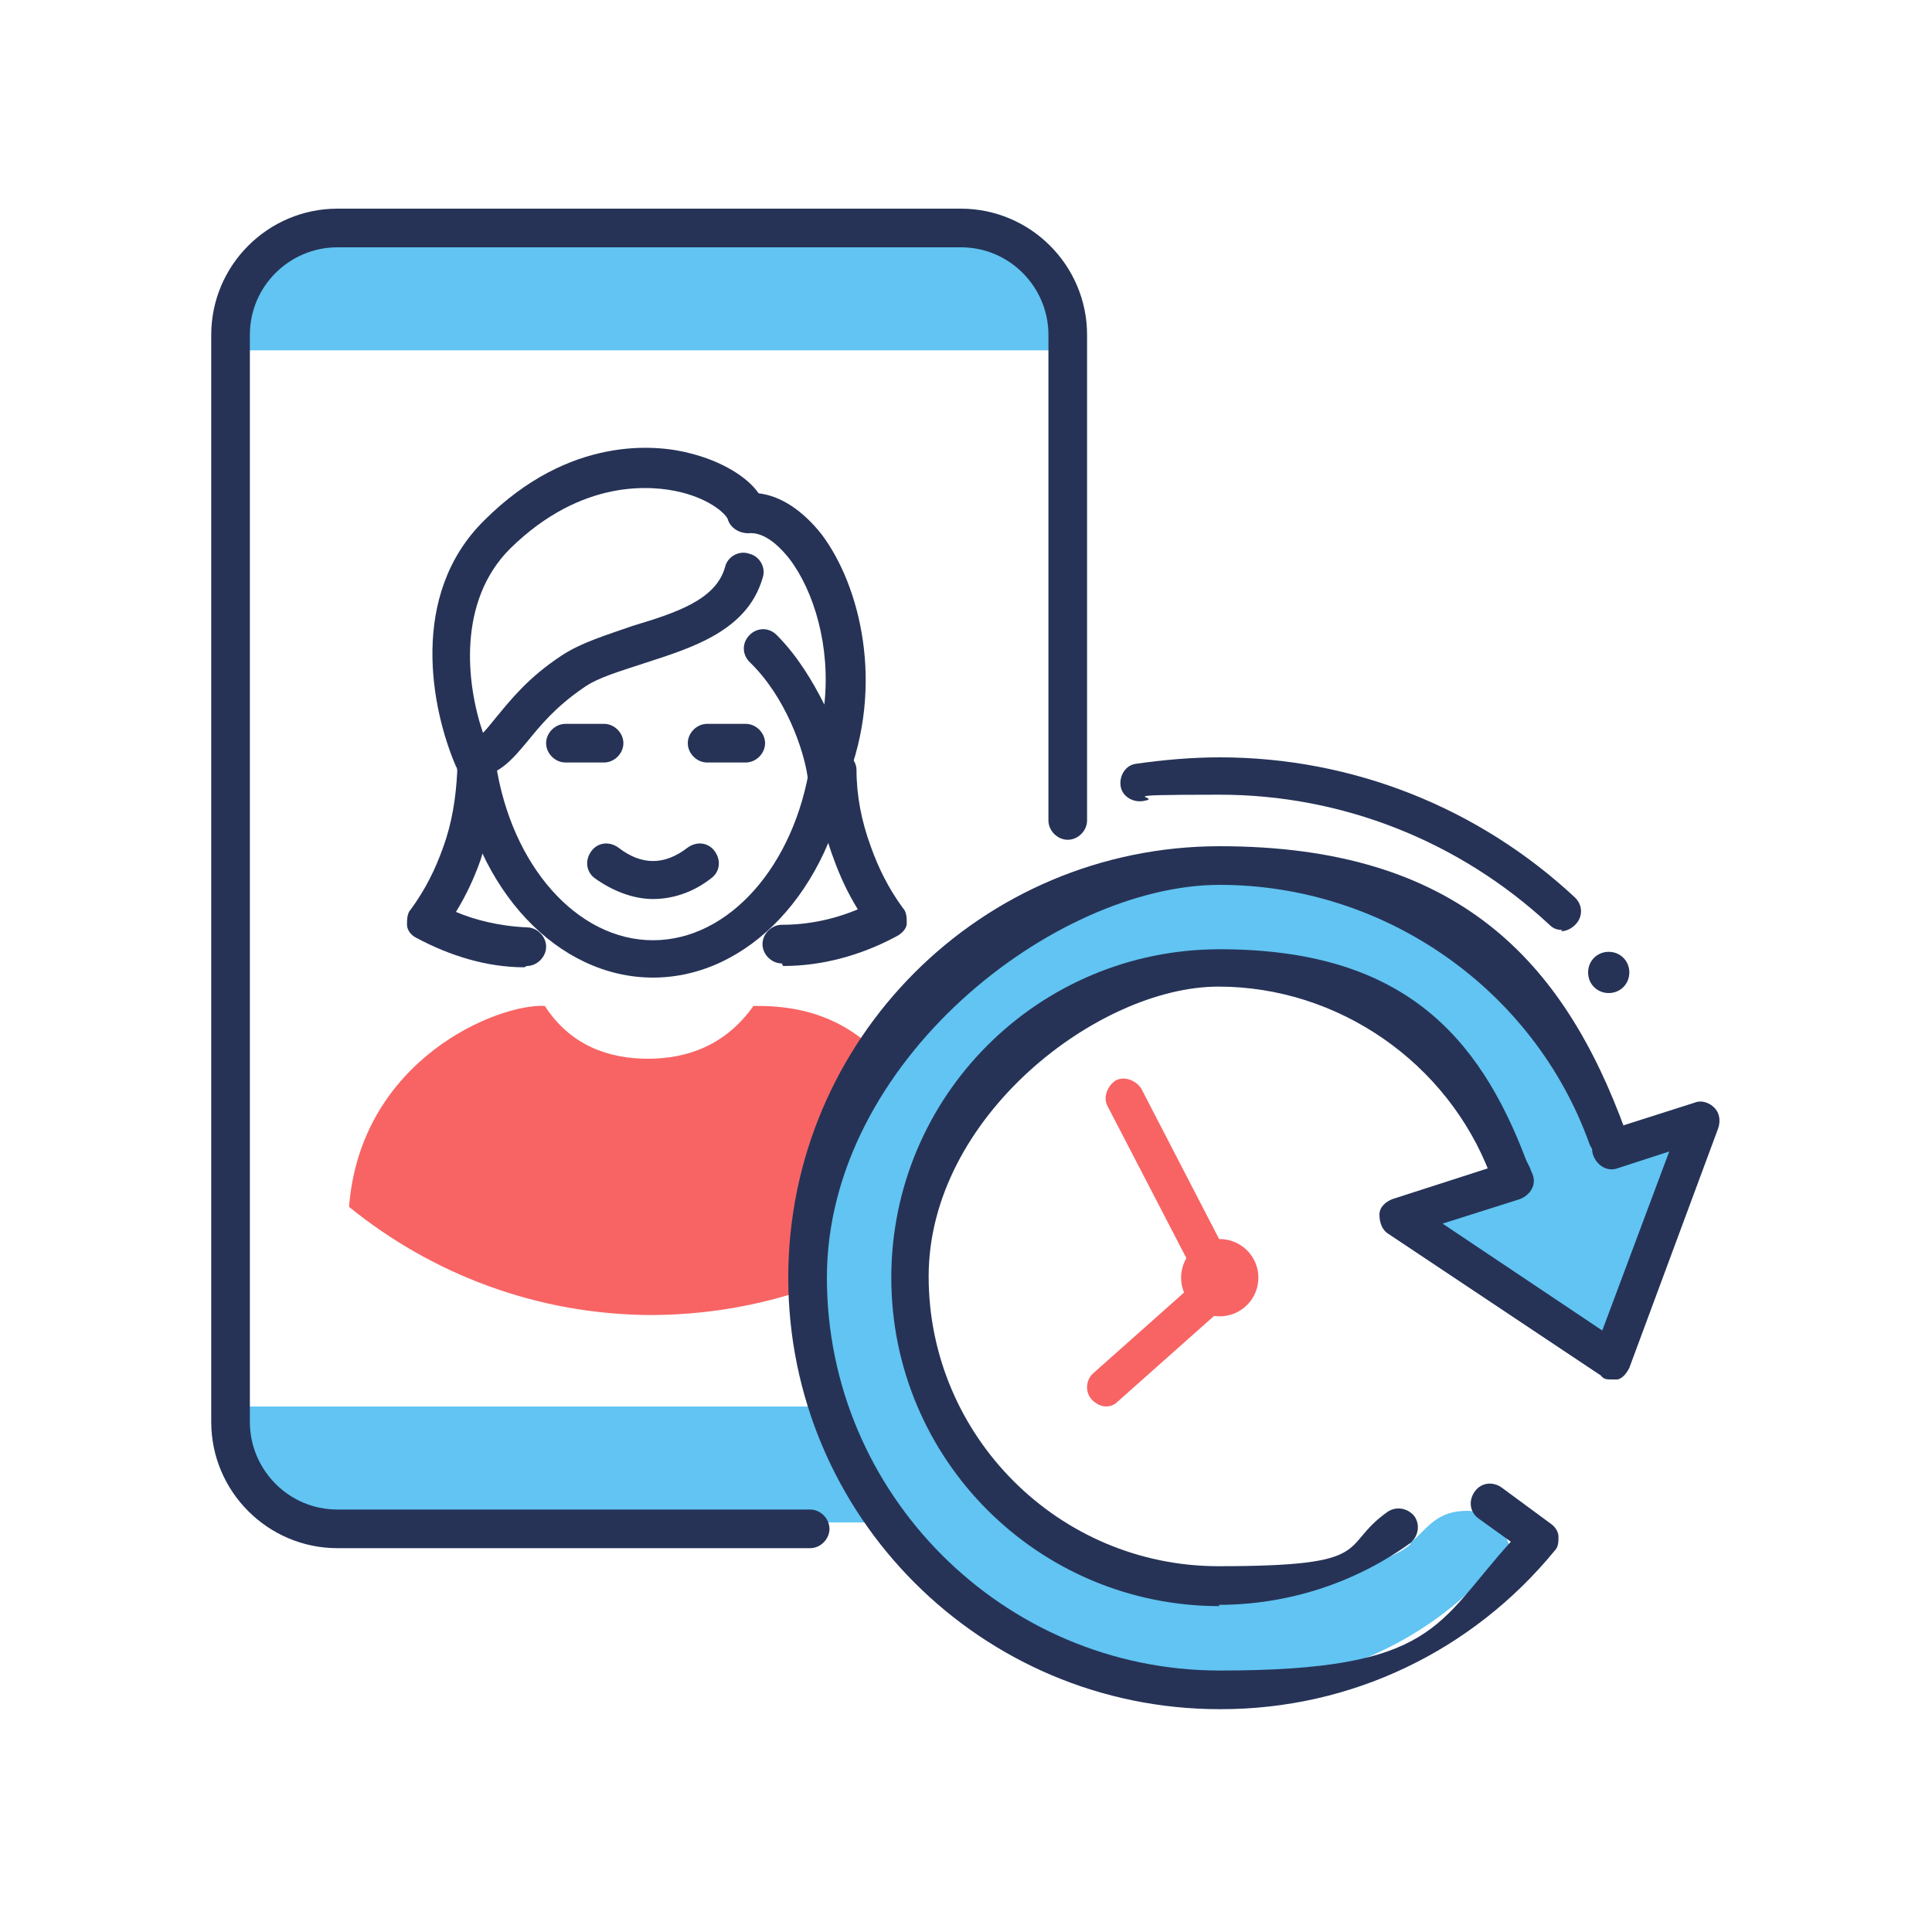
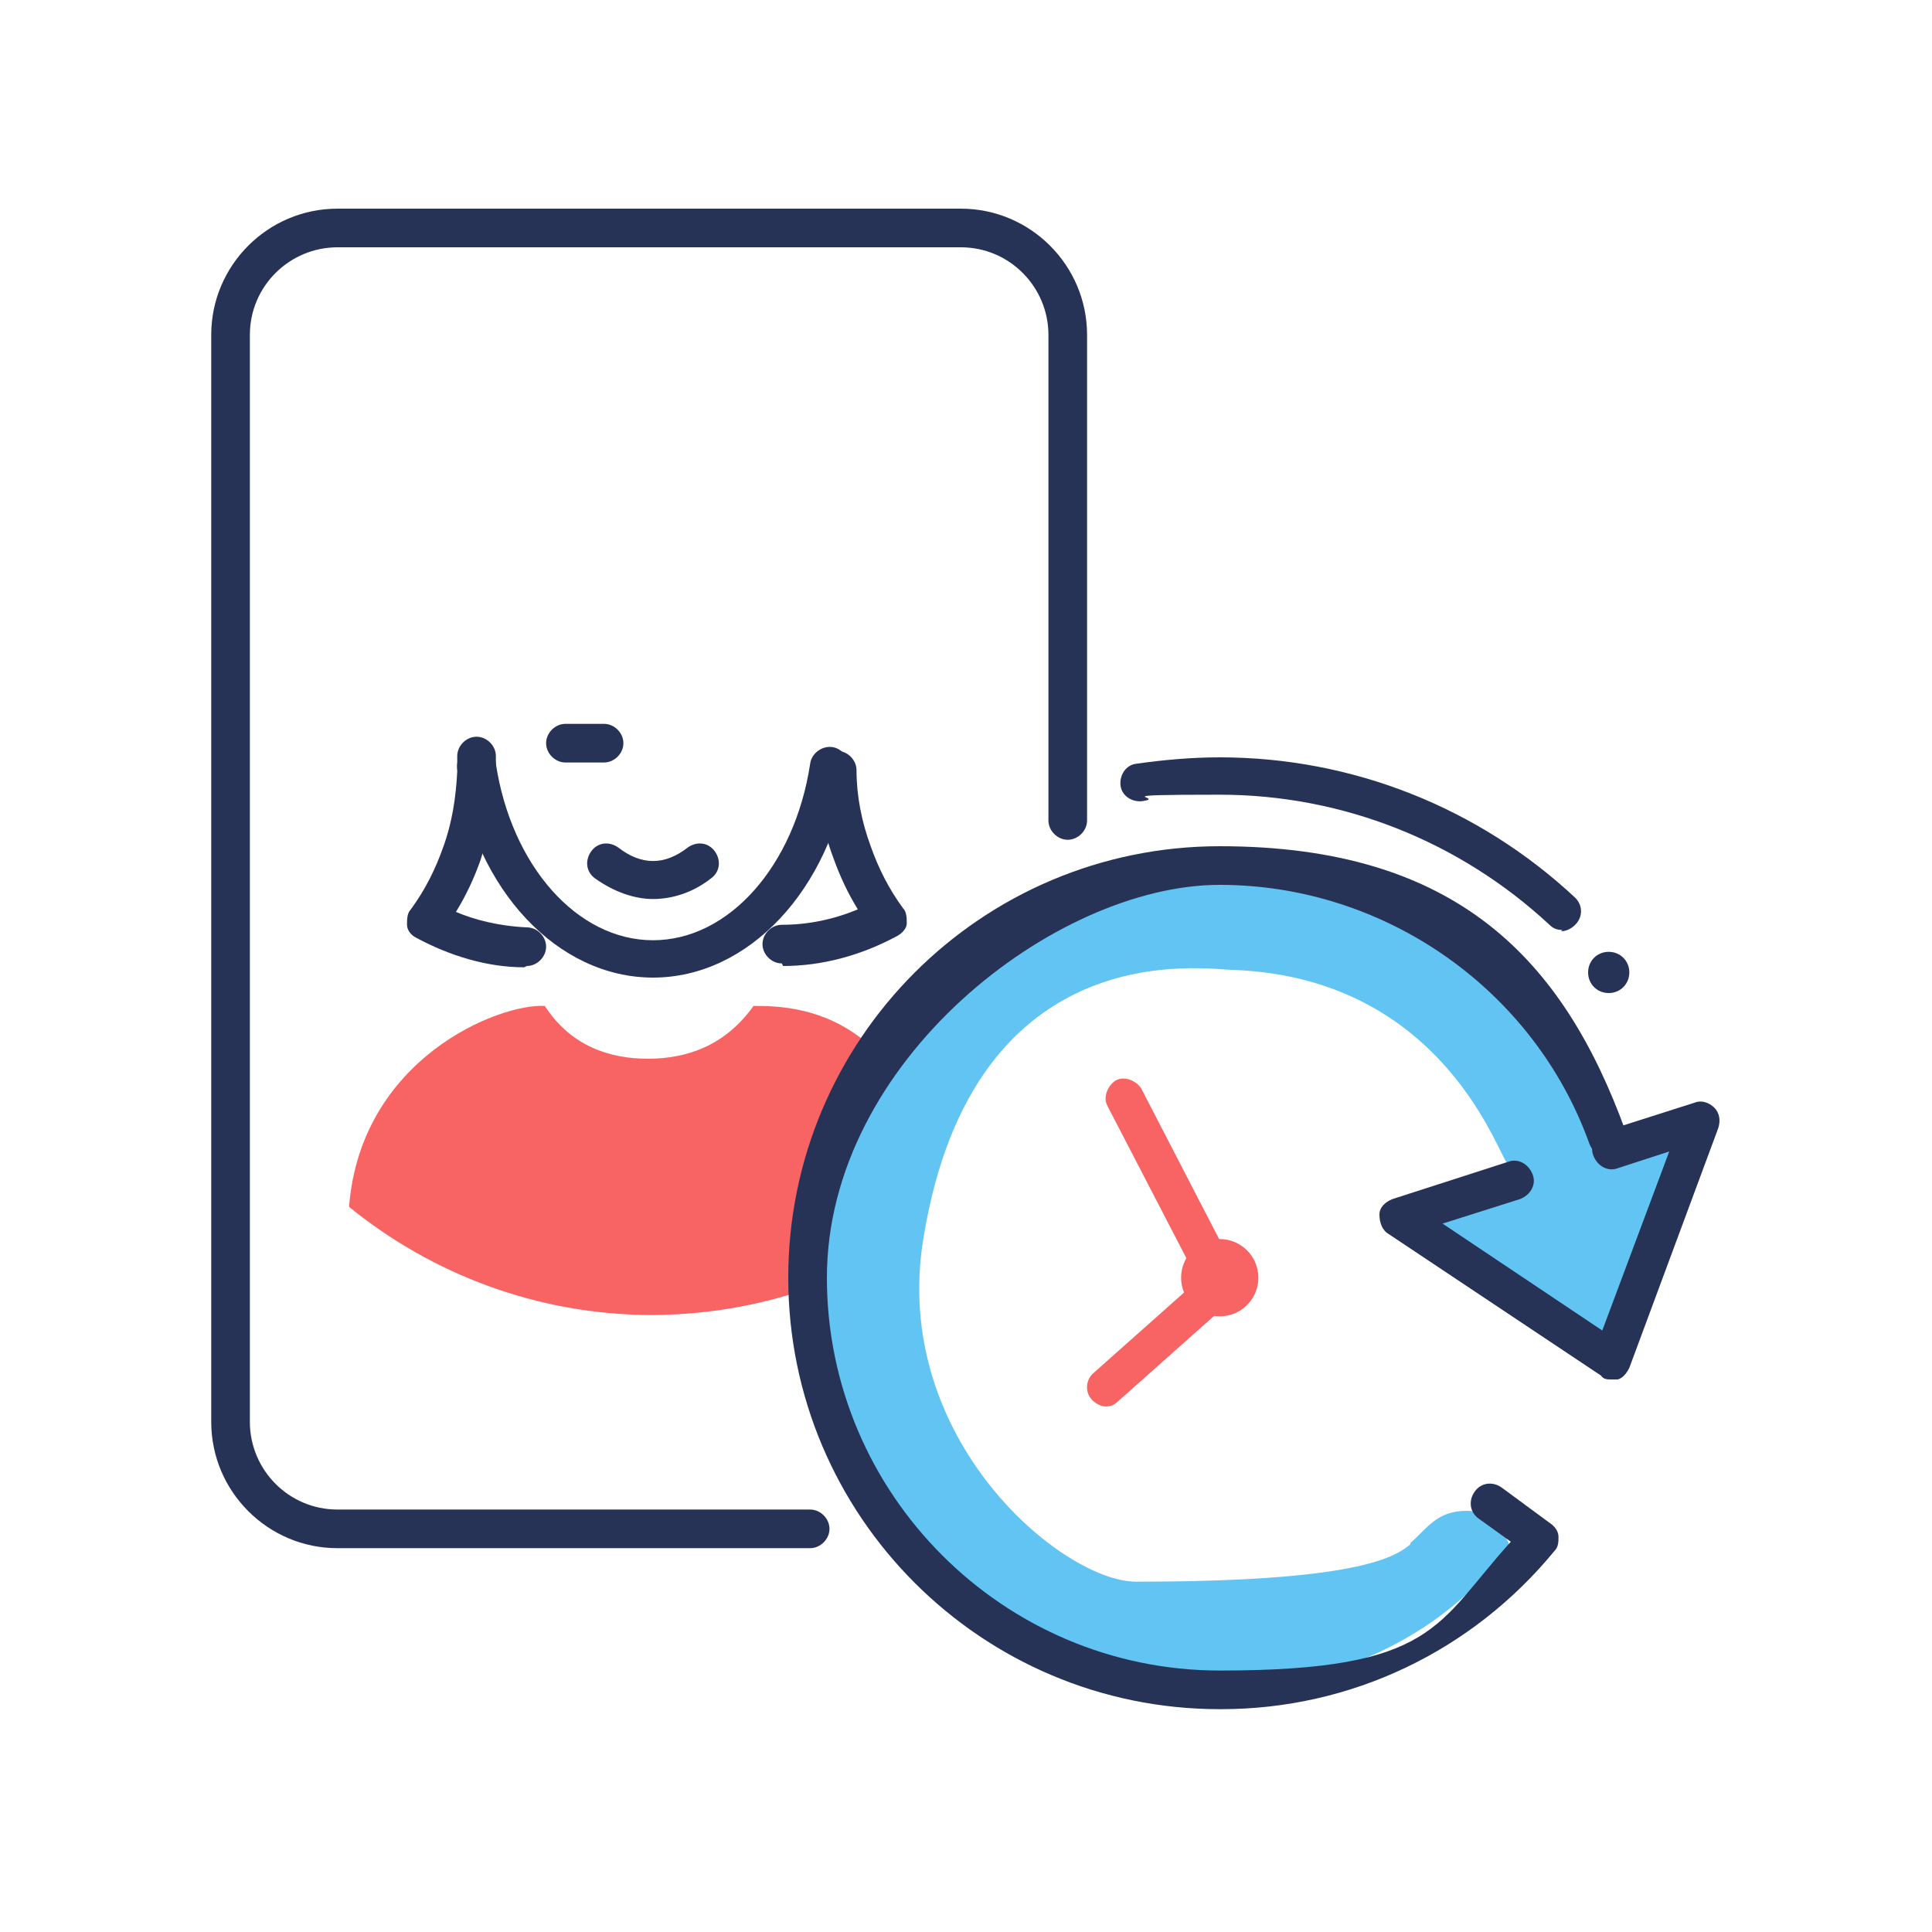
<svg xmlns="http://www.w3.org/2000/svg" id="Layer_1" data-name="Layer 1" version="1.1" viewBox="0 0 150 150">
  <defs>
    <style> .cls-1 { fill: #f86464; } .cls-1, .cls-2, .cls-3 { stroke-width: 0px; } .cls-2 { fill: #263357; } .cls-3 { fill: #61c4f2; } </style>
  </defs>
-   <path class="cls-3" d="M69,118.2H25.7c-4,0-7.3-3.3-7.3-7.3v-1.7h45l5.6,9Z" />
-   <path class="cls-3" d="M75.1,17.2H25c-3.6,0-6.6,3.3-6.6,7.4v2.6h65v-.7c0-5.2-3.7-9.3-8.3-9.3Z" />
  <path class="cls-2" d="M62.9,120.2H26.2c-5.4,0-9.8-4.4-9.8-9.8V26c0-5.4,4.4-9.8,9.8-9.8h48.4c5.4,0,9.8,4.4,9.8,9.8v37.7c0,.8-.7,1.5-1.5,1.5s-1.5-.7-1.5-1.5V26c0-3.7-3-6.8-6.8-6.8H26.2c-3.7,0-6.8,3-6.8,6.8v84.4c0,3.7,3,6.8,6.8,6.8h36.7c.8,0,1.5.7,1.5,1.5s-.7,1.5-1.5,1.5Z" />
  <path class="cls-1" d="M58.6,78.1c1.8,0,5.3.1,8.5,2.7-1.7,3.8-5.7,12.8-4.5,19.3-3.8,1.3-7.9,2-12.2,2h.3c-9,0-17.2-3.2-23.6-8.4.9-11.5,11.6-15.8,15.2-15.6,2,3.1,5,4.1,8,4.1s6-1,8.2-4.1Z" />
  <path class="cls-2" d="M40.7,75.1c-2.9,0-5.8-.9-8.4-2.3-.4-.2-.7-.6-.7-1,0-.4,0-.9.3-1.2,1.1-1.5,1.9-3.1,2.5-4.8.7-1.9,1-3.9,1.1-5.9v-1.2c0-.8.7-1.5,1.5-1.5s1.5.7,1.5,1.5v1.2c0,2.4-.5,4.7-1.2,6.9-.5,1.4-1.1,2.7-1.9,4,1.4.6,3.3,1.1,5.5,1.2.8,0,1.5.7,1.5,1.5,0,.8-.7,1.5-1.5,1.5Z" />
  <path class="cls-2" d="M60.7,74.8c-.8,0-1.5-.7-1.5-1.5s.7-1.5,1.5-1.5c2,0,4-.4,5.9-1.2-.8-1.3-1.4-2.6-1.9-4-.8-2.1-1.2-4.4-1.2-6.7,0,0,0,0,0,0h0c0-.9.7-1.6,1.5-1.6s1.5.7,1.5,1.5c0,2,.4,4,1.1,5.9.6,1.7,1.4,3.3,2.5,4.8.3.3.3.8.3,1.2,0,.4-.4.8-.8,1-2.8,1.5-5.8,2.3-8.8,2.3Z" />
  <path class="cls-2" d="M50.7,75.9c-7.4,0-13.8-6.8-15.2-16.2-.1-.8.4-1.6,1.3-1.7.8-.1,1.6.4,1.7,1.3,1.2,7.9,6.3,13.7,12.2,13.7s11-5.8,12.2-13.7c.1-.8.9-1.4,1.7-1.3.8.1,1.4.9,1.3,1.7-1.4,9.4-7.8,16.2-15.2,16.2Z" />
-   <path class="cls-2" d="M57.9,59.2h-3c-.8,0-1.5-.7-1.5-1.5s.7-1.5,1.5-1.5h3c.8,0,1.5.7,1.5,1.5s-.7,1.5-1.5,1.5Z" />
  <path class="cls-2" d="M46.9,59.2h-3c-.8,0-1.5-.7-1.5-1.5s.7-1.5,1.5-1.5h3c.8,0,1.5.7,1.5,1.5s-.7,1.5-1.5,1.5Z" />
  <path class="cls-2" d="M50.7,69.8c-1.5,0-3.1-.6-4.5-1.6-.7-.5-.8-1.4-.3-2.1.5-.7,1.4-.8,2.1-.3,1.8,1.4,3.6,1.4,5.4,0,.7-.5,1.6-.4,2.1.3.5.7.4,1.6-.3,2.1-1.4,1.1-3,1.6-4.5,1.6Z" />
-   <path class="cls-2" d="M64.2,61.6c0,0-.1,0-.2,0-.7,0-1.2-.6-1.3-1.3-.3-2.1-1.7-6.2-4.5-8.9-.6-.6-.6-1.5,0-2.1s1.5-.6,2.1,0c1.6,1.6,2.8,3.6,3.7,5.4.5-4.5-.8-8.8-2.7-11.3-1.1-1.4-2.2-2.1-3.2-2-.7,0-1.4-.4-1.6-1.1-.1-.3-1.2-1.5-3.7-2.1-2.1-.5-7.6-1.1-13.2,4.4-4.1,4.1-3.4,10.5-2.1,14.3.3-.3.6-.7,1.1-1.3,1-1.2,2.4-3,5-4.7,1.5-1,3.5-1.6,5.5-2.3,3.3-1,6.5-2,7.2-4.6.2-.8,1.1-1.3,1.9-1,.8.2,1.3,1.1,1,1.9-1.2,4.1-5.5,5.4-9.2,6.6-1.8.6-3.6,1.1-4.7,1.9-2.2,1.5-3.4,3-4.3,4.1-1.1,1.3-2.1,2.6-4,2.9-.7.1-1.3-.3-1.6-.9-1.9-4.4-3.7-13.3,2.2-19.1,6.6-6.6,13.4-5.9,16-5.2,2.4.6,4.4,1.8,5.3,3.1,1.7.2,3.4,1.3,4.9,3.2,3,4,4.9,11.7,1.9,19.2-.2.6-.8.9-1.4.9Z" />
  <path class="cls-3" d="M109.5,119.8c1.3-1.1,2-2.5,4.4-2.5s3.3,2.7,3.3,2.7c0,0-8.6,13.9-29.9,10.6-17.3-2.6-26.9-23.5-23.4-38.1,7.1-29.5,34.9-26.8,44.6-22,9.5,4.6,16.9,17.5,16.9,17.5l4.6.4-4.4,16.8-17.3-10.7s9.4-3.9,8.8-4.1c-.6-.1-4.7-14.5-21.4-15.1-2,0-20.1-3.1-24,20.8-2.6,15.6,10.8,26.7,16.5,26.7,16.8,0,20-1.8,21.3-2.9Z" />
  <path class="cls-2" d="M121.3,72.2c-.4,0-.7-.1-1-.4-7-6.5-16.1-10.1-25.6-10.1s-4,.2-6,.5c-.8.1-1.6-.4-1.7-1.2-.1-.8.4-1.6,1.2-1.7,2.1-.3,4.3-.5,6.5-.5,10.3,0,20.1,3.9,27.6,10.9.6.6.6,1.5,0,2.1-.3.3-.7.5-1.1.5Z" />
  <path class="cls-2" d="M94.7,132.7c-18.5,0-33.5-15-33.5-33.5s15-33.5,33.5-33.5,26.7,8.9,31.5,22.1c.3.8-.1,1.6-.9,1.9-.8.3-1.6-.1-1.9-.9-4.3-12-15.9-20.1-28.7-20.1s-30.5,13.7-30.5,30.5,13.7,30.5,30.5,30.5,16.8-3.6,22.6-10l-2.5-1.8c-.7-.5-.8-1.4-.3-2.1.5-.7,1.4-.8,2.1-.3l3.8,2.8c.3.2.6.6.6,1,0,.4,0,.8-.3,1.1-6.4,7.8-15.8,12.3-25.9,12.3Z" />
-   <path class="cls-2" d="M94.7,124.7c-14.1,0-25.5-11.4-25.5-25.5s11.4-25.5,25.5-25.5,20.1,6.6,23.8,16.4l.3.6c.3.8,0,1.6-.8,2-.8.3-1.6,0-2-.8l-.3-.7c-3.3-8.7-11.8-14.6-21.1-14.6s-22.5,10.1-22.5,22.5,10.1,22.5,22.5,22.5,9.3-1.5,13.1-4.2c.7-.5,1.6-.3,2.1.3.5.7.3,1.6-.3,2.1-4.3,3.1-9.5,4.8-14.9,4.8Z" />
  <path class="cls-2" d="M125.1,107.1c-.3,0-.6,0-.8-.3l-16.5-11c-.5-.3-.7-.9-.7-1.5s.5-1,1-1.2l9-2.9c.8-.3,1.6.2,1.9,1,.3.8-.2,1.6-1,1.9l-6,1.9,12.4,8.3,5.2-13.9-4,1.3c-.8.3-1.6-.2-1.9-1-.3-.8.2-1.6,1-1.9l6.9-2.2c.5-.2,1.1,0,1.5.4.4.4.5,1,.3,1.6l-6.9,18.6c-.2.4-.5.8-.9.9-.2,0-.3,0-.5,0Z" />
  <circle class="cls-1" cx="94.7" cy="99.2" r="3" />
  <path class="cls-2" d="M124.9,73.9c-.9,0-1.6.7-1.6,1.6s.7,1.6,1.6,1.6,1.6-.7,1.6-1.6-.7-1.6-1.6-1.6Z" />
  <path class="cls-1" d="M85.9,109.2c-.4,0-.8-.2-1.1-.5-.6-.6-.5-1.6.1-2.1l8.1-7.2-7-13.5c-.4-.7,0-1.6.6-2,.7-.4,1.6,0,2,.6l7.5,14.5c.3.6.2,1.4-.3,1.8l-9,8c-.3.3-.6.4-1,.4Z" />
</svg>